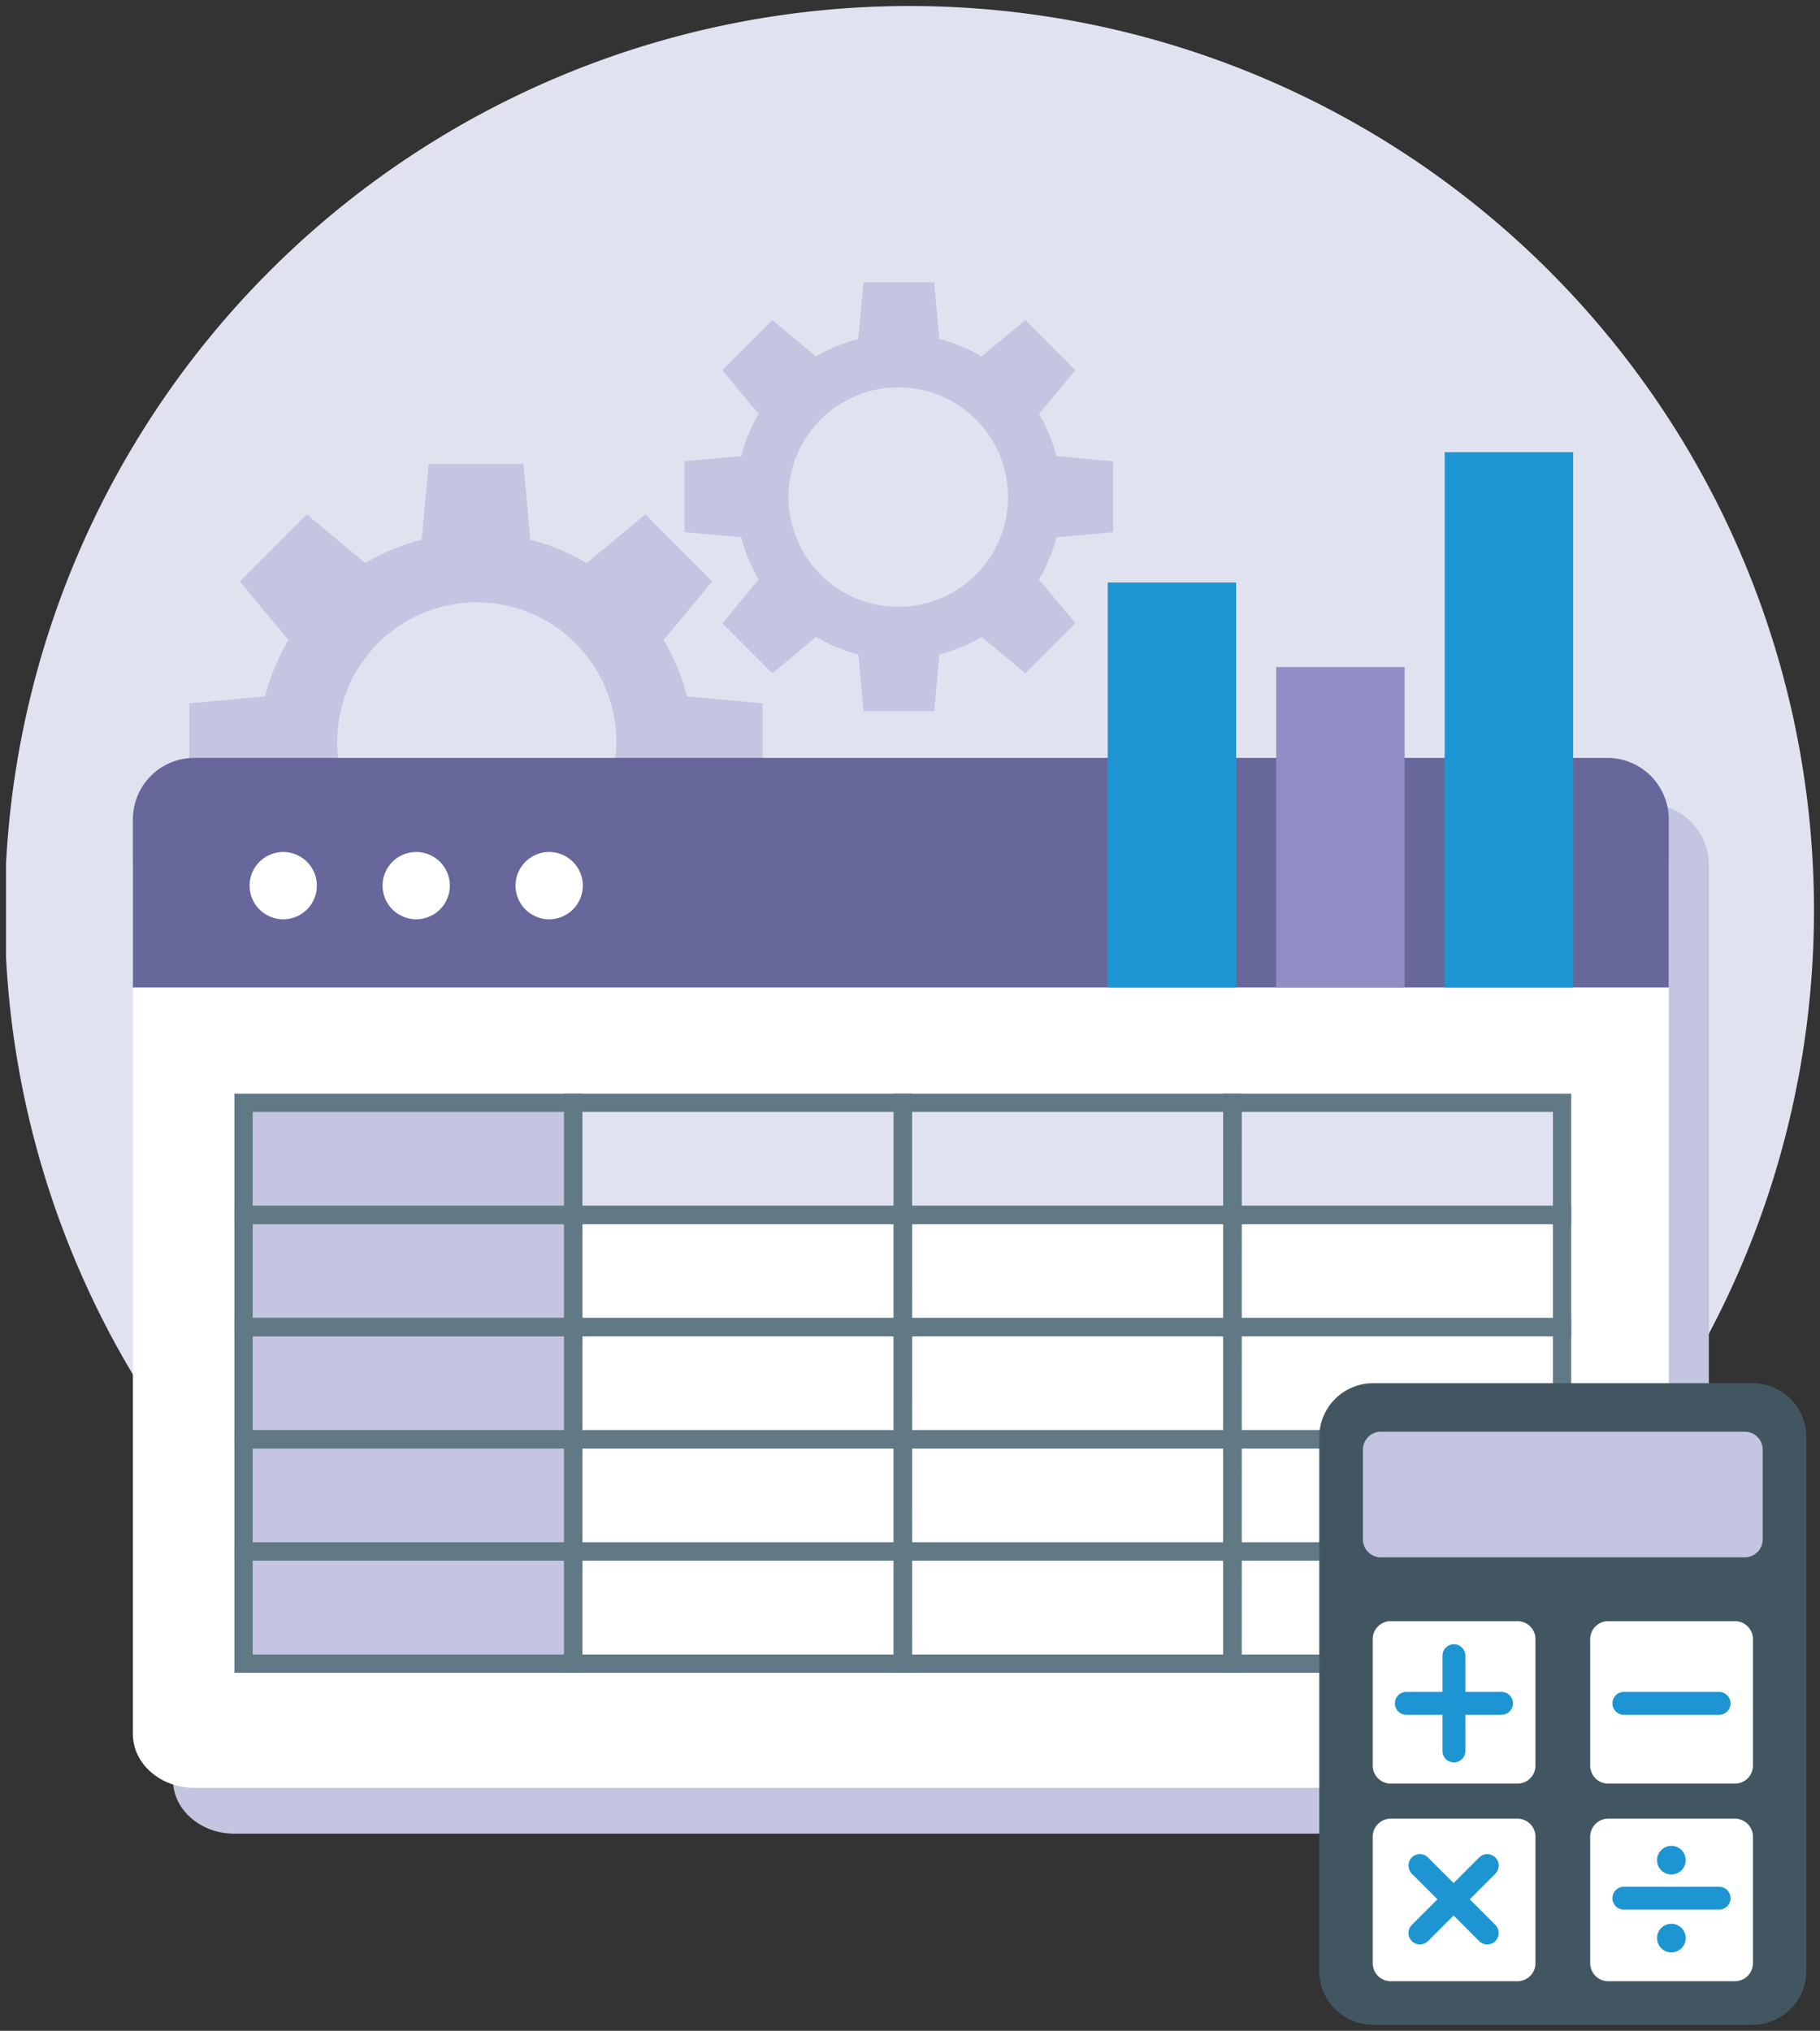
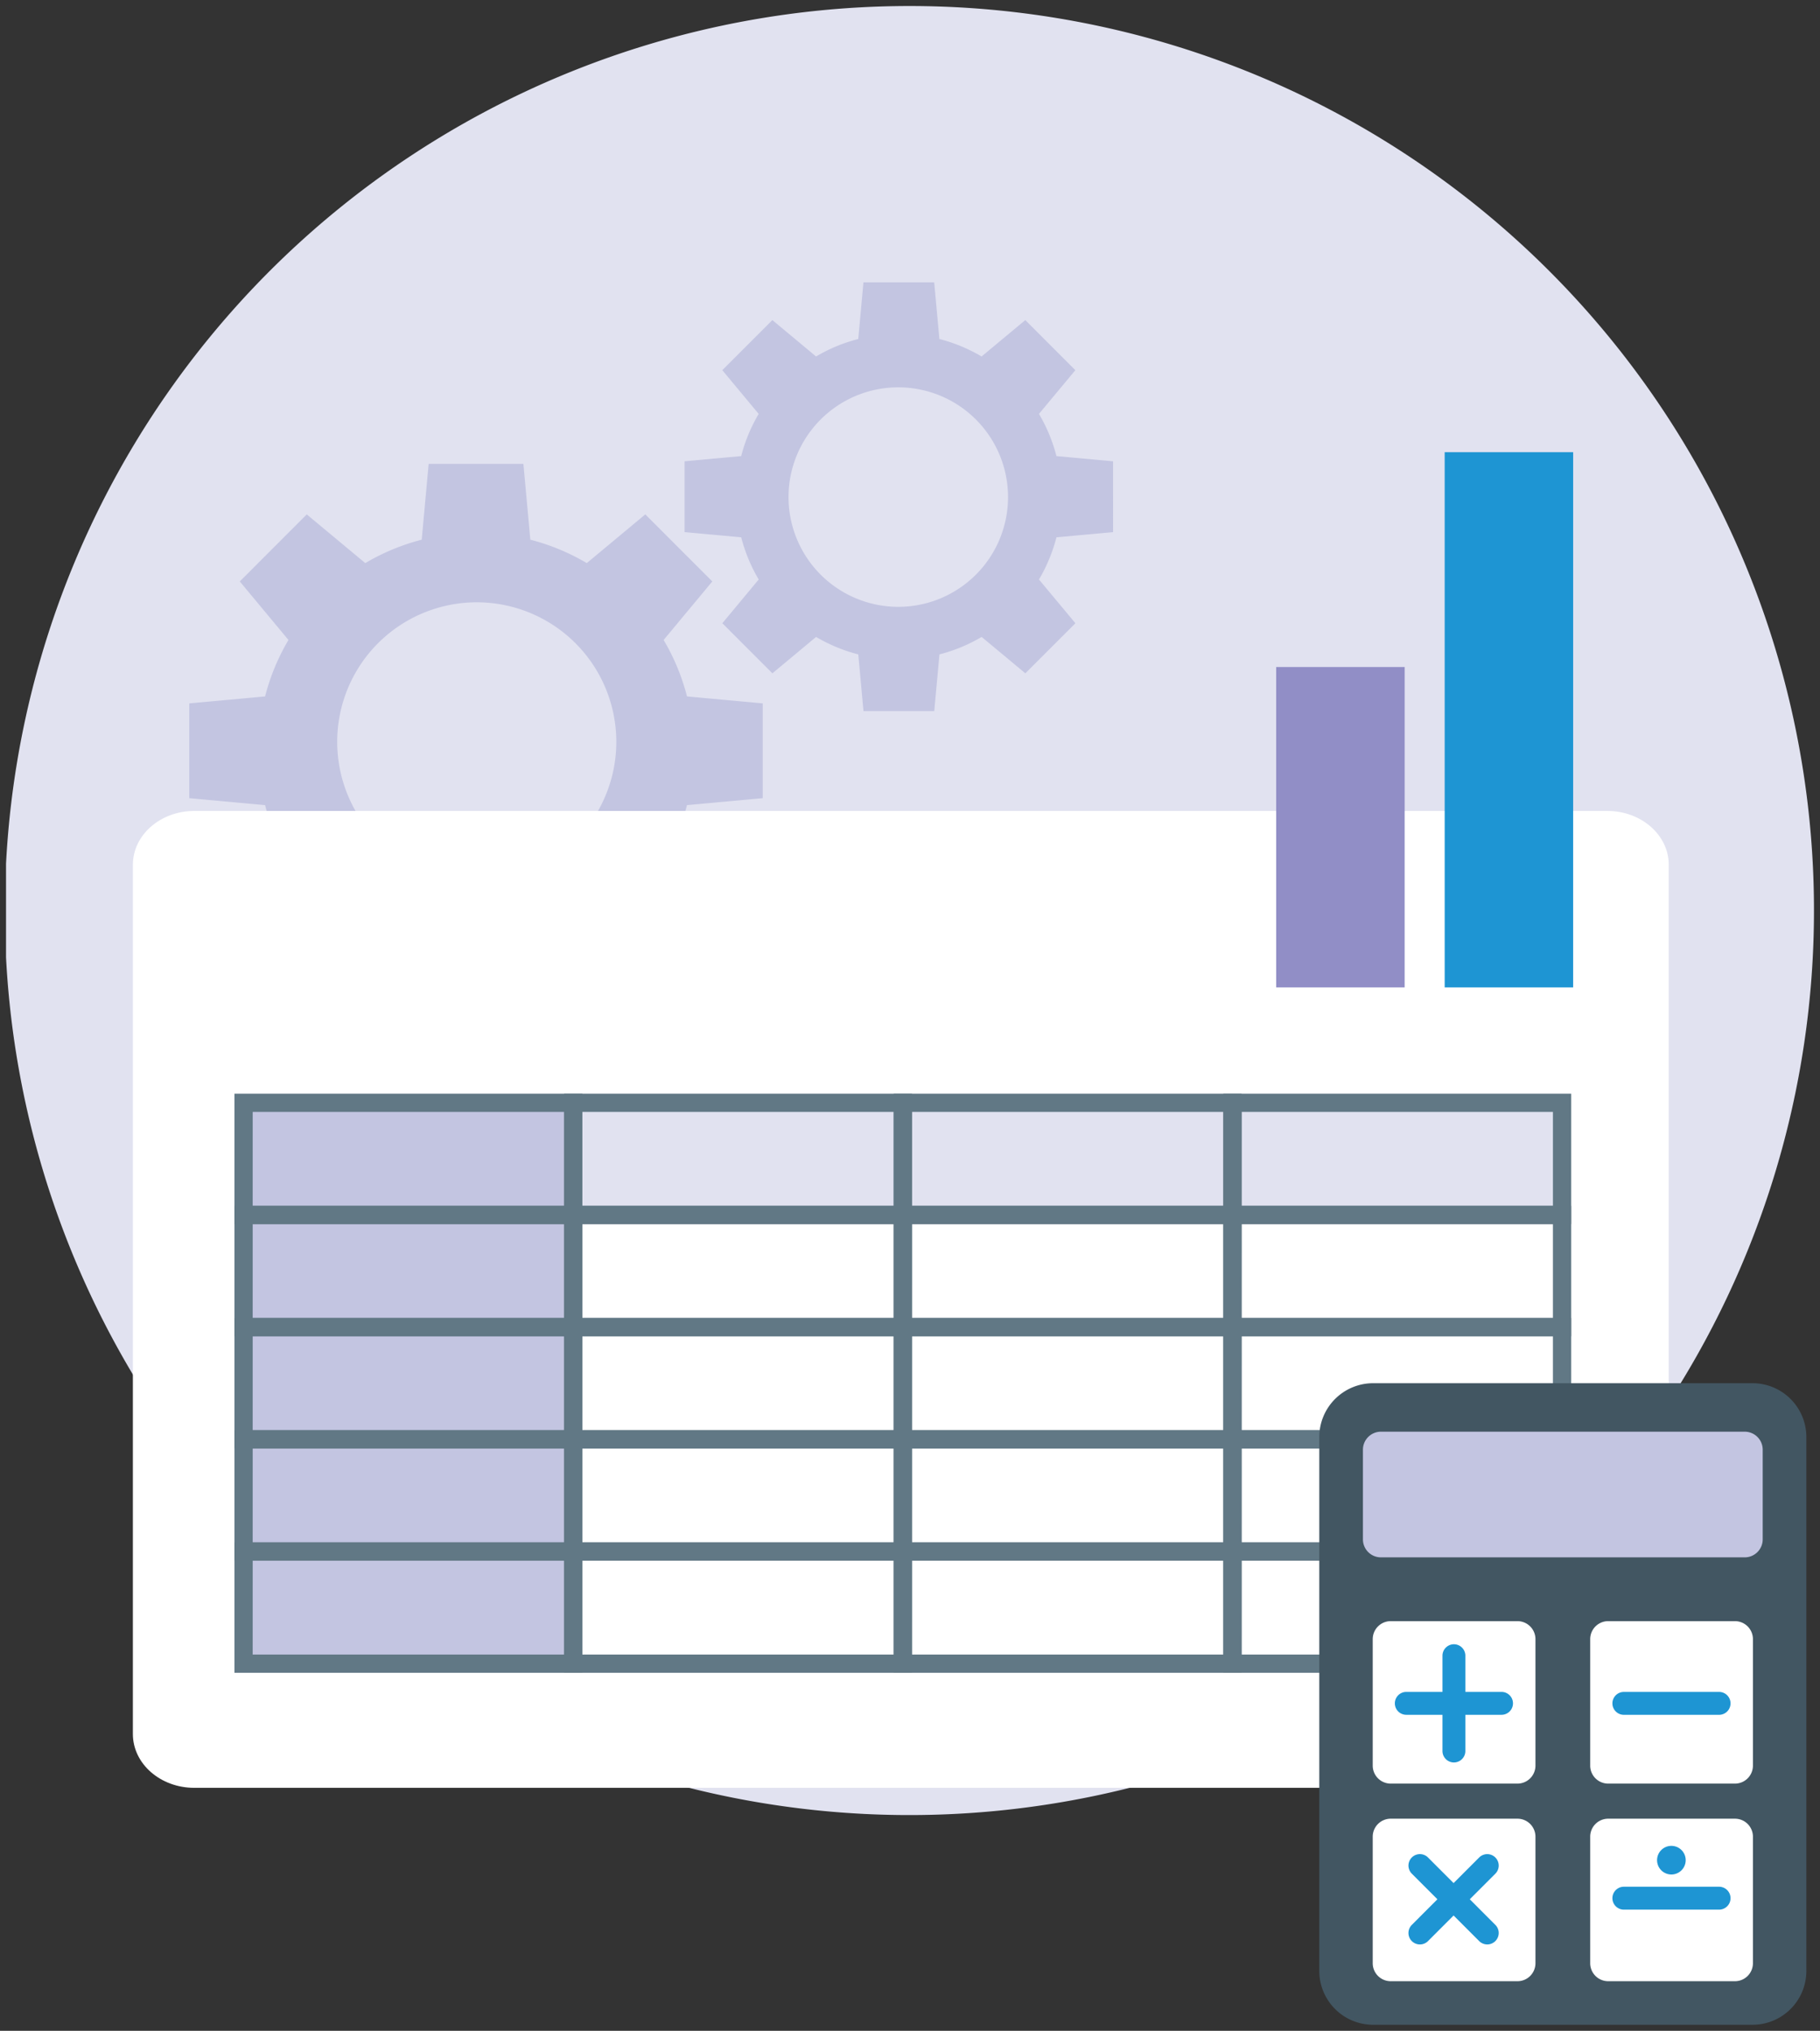
<svg xmlns="http://www.w3.org/2000/svg" width="302" height="337" viewBox="0 0 302 337">
  <rect x="0" y="0" width="302" height="337" fill="#333333" stroke="none" />
  <defs>
    <clipPath id="clip-path">
      <rect id="Rectangle_7494" data-name="Rectangle 7494" width="300" height="335" fill="none" />
    </clipPath>
    <clipPath id="clip-SVG_Acomba-Paie_image_ronde_2">
      <rect width="302" height="337" />
    </clipPath>
  </defs>
  <g id="SVG_Acomba-Paie_image_ronde_2" clip-path="url(#clip-SVG_Acomba-Paie_image_ronde_2)">
    <g id="Groupe_14814" data-name="Groupe 14814" transform="translate(1 1)">
      <g id="Groupe_14811" data-name="Groupe 14811" clip-path="url(#clip-path)">
        <path id="Tracé_51825" data-name="Tracé 51825" d="M150,0A150.1,150.1,0,1,0,300,150.1,150.047,150.047,0,0,0,150,0" fill="#e1e2f0" />
-         <path id="Tracé_51826" data-name="Tracé 51826" d="M272.365,132.377H37.887a10.192,10.192,0,0,0-10.188,10.2V294.351c0,4.936,4.561,8.936,10.188,8.936H272.365c5.627,0,10.189-4,10.189-8.936V142.573a10.193,10.193,0,0,0-10.189-10.2" fill="#c3c5e1" />
        <path id="Tracé_51827" data-name="Tracé 51827" d="M42.985,132.606a35.908,35.908,0,0,0,3.881,9.369l-8.078,9.715L49.9,162.814l9.709-8.083a35.906,35.906,0,0,0,9.363,3.884L70.13,171.2H85.851L87,158.615a35.905,35.905,0,0,0,9.363-3.884l9.708,8.083,11.117-11.124-8.078-9.714a35.931,35.931,0,0,0,3.882-9.37l12.573-1.153V115.722L113,114.568a35.939,35.939,0,0,0-3.882-9.369l8.078-9.714L106.075,84.361l-9.708,8.083A35.837,35.837,0,0,0,87,88.56L85.851,75.978H70.13L68.977,88.56a35.837,35.837,0,0,0-9.363,3.884L49.9,84.361,38.788,95.485l8.078,9.714a35.936,35.936,0,0,0-3.881,9.369l-12.574,1.154v15.731Zm11.969-10.515a23.156,23.156,0,1,1,23.155,23.17,23.163,23.163,0,0,1-23.155-23.17" fill="#c3c5e1" />
        <path id="Tracé_51828" data-name="Tracé 51828" d="M275.9,142.51V286.743c0,4.936-4.562,8.937-10.189,8.937H31.238c-5.627,0-10.189-4-10.189-8.937V142.51c0-4.936,4.562-8.938,10.189-8.938H265.715c5.627,0,10.189,4,10.189,8.938" fill="#fff" />
-         <path id="Tracé_51829" data-name="Tracé 51829" d="M275.9,134.965v27.893H21.049V134.965A10.192,10.192,0,0,1,31.238,124.77H265.715A10.192,10.192,0,0,1,275.9,134.965" fill="#67679b" />
        <rect id="Rectangle_7471" data-name="Rectangle 7471" width="54.696" height="18.615" transform="translate(39.418 182.001)" fill="#c3c5e1" />
        <rect id="Rectangle_7472" data-name="Rectangle 7472" width="54.696" height="18.615" transform="translate(94.115 182.001)" fill="#e1e2f0" />
        <rect id="Rectangle_7473" data-name="Rectangle 7473" width="54.696" height="18.615" transform="translate(148.811 182.001)" fill="#e1e2f0" />
        <rect id="Rectangle_7474" data-name="Rectangle 7474" width="54.696" height="18.615" transform="translate(203.507 182.001)" fill="#e1e2f0" />
        <rect id="Rectangle_7475" data-name="Rectangle 7475" width="54.696" height="18.615" transform="translate(39.418 200.616)" fill="#c3c5e1" />
        <rect id="Rectangle_7476" data-name="Rectangle 7476" width="54.696" height="18.615" transform="translate(94.115 200.616)" fill="#fff" />
        <rect id="Rectangle_7477" data-name="Rectangle 7477" width="54.696" height="18.615" transform="translate(148.811 200.616)" fill="#fff" />
        <rect id="Rectangle_7478" data-name="Rectangle 7478" width="54.696" height="18.615" transform="translate(203.507 200.616)" fill="#fff" />
        <rect id="Rectangle_7479" data-name="Rectangle 7479" width="54.696" height="18.615" transform="translate(39.418 219.23)" fill="#c3c5e1" />
        <rect id="Rectangle_7480" data-name="Rectangle 7480" width="54.696" height="18.615" transform="translate(94.115 219.23)" fill="#fff" />
        <rect id="Rectangle_7481" data-name="Rectangle 7481" width="54.696" height="18.615" transform="translate(148.811 219.23)" fill="#fff" />
        <rect id="Rectangle_7482" data-name="Rectangle 7482" width="54.696" height="18.615" transform="translate(203.507 219.23)" fill="#fff" />
        <rect id="Rectangle_7483" data-name="Rectangle 7483" width="54.696" height="18.615" transform="translate(39.418 237.845)" fill="#c3c5e1" />
        <rect id="Rectangle_7484" data-name="Rectangle 7484" width="54.696" height="18.615" transform="translate(94.115 237.845)" fill="#fff" />
        <rect id="Rectangle_7485" data-name="Rectangle 7485" width="54.696" height="18.615" transform="translate(148.811 237.845)" fill="#fff" />
        <rect id="Rectangle_7486" data-name="Rectangle 7486" width="54.696" height="18.615" transform="translate(203.507 237.845)" fill="#fff" />
        <rect id="Rectangle_7487" data-name="Rectangle 7487" width="54.696" height="18.615" transform="translate(39.418 256.459)" fill="#c3c5e1" />
        <rect id="Rectangle_7488" data-name="Rectangle 7488" width="54.696" height="18.615" transform="translate(94.115 256.459)" fill="#fff" />
        <rect id="Rectangle_7489" data-name="Rectangle 7489" width="54.696" height="18.615" transform="translate(148.811 256.459)" fill="#fff" />
        <rect id="Rectangle_7490" data-name="Rectangle 7490" width="54.696" height="18.615" transform="translate(203.507 256.459)" fill="#fff" />
        <path id="Tracé_51830" data-name="Tracé 51830" d="M94.679,201.18H38.855V181.437H94.679Zm-54.7-1.129H93.55V182.565H39.982Z" fill="#617885" />
        <path id="Tracé_51831" data-name="Tracé 51831" d="M94.679,201.18H38.855V181.437H94.679Zm-54.7-1.129H93.55V182.565H39.982Z" fill="none" stroke="#617885" stroke-miterlimit="10" stroke-width="1.901" />
        <path id="Tracé_51832" data-name="Tracé 51832" d="M149.375,201.18H93.551V181.437h55.824Zm-54.7-1.129h53.568V182.565H94.679Z" fill="#617885" />
        <path id="Tracé_51833" data-name="Tracé 51833" d="M149.375,201.18H93.551V181.437h55.824Zm-54.7-1.129h53.568V182.565H94.679Z" fill="none" stroke="#617885" stroke-miterlimit="10" stroke-width="1.901" />
        <path id="Tracé_51834" data-name="Tracé 51834" d="M204.071,201.18H148.247V181.437h55.824Zm-54.7-1.129h53.568V182.565H149.375Z" fill="#617885" />
        <path id="Tracé_51835" data-name="Tracé 51835" d="M204.071,201.18H148.247V181.437h55.824Zm-54.7-1.129h53.568V182.565H149.375Z" fill="none" stroke="#617885" stroke-miterlimit="10" stroke-width="1.901" />
        <path id="Tracé_51836" data-name="Tracé 51836" d="M258.767,201.18H202.943V181.437h55.824Zm-54.7-1.129h53.568V182.565H204.071Z" fill="#617885" />
        <path id="Tracé_51837" data-name="Tracé 51837" d="M258.767,201.18H202.943V181.437h55.824Zm-54.7-1.129h53.568V182.565H204.071Z" fill="none" stroke="#617885" stroke-miterlimit="10" stroke-width="1.901" />
        <path id="Tracé_51838" data-name="Tracé 51838" d="M94.679,219.794H38.855V200.051H94.679Zm-54.7-1.128H93.55V201.18H39.982Z" fill="#617885" />
        <path id="Tracé_51839" data-name="Tracé 51839" d="M94.679,219.794H38.855V200.051H94.679Zm-54.7-1.128H93.55V201.18H39.982Z" fill="none" stroke="#617885" stroke-miterlimit="10" stroke-width="1.901" />
        <path id="Tracé_51840" data-name="Tracé 51840" d="M149.375,219.794H93.551V200.051h55.824Zm-54.7-1.128h53.568V201.18H94.679Z" fill="#617885" />
        <path id="Tracé_51841" data-name="Tracé 51841" d="M149.375,219.794H93.551V200.051h55.824Zm-54.7-1.128h53.568V201.18H94.679Z" fill="none" stroke="#617885" stroke-miterlimit="10" stroke-width="1.901" />
        <path id="Tracé_51842" data-name="Tracé 51842" d="M204.071,219.794H148.247V200.051h55.824Zm-54.7-1.128h53.568V201.18H149.375Z" fill="#617885" />
        <path id="Tracé_51843" data-name="Tracé 51843" d="M204.071,219.794H148.247V200.051h55.824Zm-54.7-1.128h53.568V201.18H149.375Z" fill="none" stroke="#617885" stroke-miterlimit="10" stroke-width="1.901" />
        <path id="Tracé_51844" data-name="Tracé 51844" d="M258.767,219.794H202.943V200.051h55.824Zm-54.7-1.128h53.568V201.18H204.071Z" fill="#617885" />
        <path id="Tracé_51845" data-name="Tracé 51845" d="M258.767,219.794H202.943V200.051h55.824Zm-54.7-1.128h53.568V201.18H204.071Z" fill="none" stroke="#617885" stroke-miterlimit="10" stroke-width="1.901" />
        <path id="Tracé_51846" data-name="Tracé 51846" d="M94.679,238.409H38.855V218.666H94.679Zm-54.7-1.129H93.55V219.794H39.982Z" fill="#617885" />
        <path id="Tracé_51847" data-name="Tracé 51847" d="M94.679,238.409H38.855V218.666H94.679Zm-54.7-1.129H93.55V219.794H39.982Z" fill="none" stroke="#617885" stroke-miterlimit="10" stroke-width="1.901" />
        <path id="Tracé_51848" data-name="Tracé 51848" d="M149.375,238.409H93.551V218.666h55.824Zm-54.7-1.129h53.568V219.794H94.679Z" fill="#617885" />
        <path id="Tracé_51849" data-name="Tracé 51849" d="M149.375,238.409H93.551V218.666h55.824Zm-54.7-1.129h53.568V219.794H94.679Z" fill="none" stroke="#617885" stroke-miterlimit="10" stroke-width="1.901" />
        <path id="Tracé_51850" data-name="Tracé 51850" d="M204.071,238.409H148.247V218.666h55.824Zm-54.7-1.129h53.568V219.794H149.375Z" fill="#617885" />
        <path id="Tracé_51851" data-name="Tracé 51851" d="M204.071,238.409H148.247V218.666h55.824Zm-54.7-1.129h53.568V219.794H149.375Z" fill="none" stroke="#617885" stroke-miterlimit="10" stroke-width="1.901" />
        <path id="Tracé_51852" data-name="Tracé 51852" d="M258.767,238.409H202.943V218.666h55.824Zm-54.7-1.129h53.568V219.794H204.071Z" fill="#617885" />
        <path id="Tracé_51853" data-name="Tracé 51853" d="M258.767,238.409H202.943V218.666h55.824Zm-54.7-1.129h53.568V219.794H204.071Z" fill="none" stroke="#617885" stroke-miterlimit="10" stroke-width="1.901" />
        <path id="Tracé_51854" data-name="Tracé 51854" d="M94.679,257.024H38.855V237.281H94.679Zm-54.7-1.129H93.55V238.409H39.982Z" fill="#617885" />
        <path id="Tracé_51855" data-name="Tracé 51855" d="M94.679,257.024H38.855V237.281H94.679Zm-54.7-1.129H93.55V238.409H39.982Z" fill="none" stroke="#617885" stroke-miterlimit="10" stroke-width="1.901" />
        <path id="Tracé_51856" data-name="Tracé 51856" d="M149.375,257.024H93.551V237.281h55.824Zm-54.7-1.129h53.568V238.409H94.679Z" fill="#617885" />
        <path id="Tracé_51857" data-name="Tracé 51857" d="M149.375,257.024H93.551V237.281h55.824Zm-54.7-1.129h53.568V238.409H94.679Z" fill="none" stroke="#617885" stroke-miterlimit="10" stroke-width="1.901" />
-         <path id="Tracé_51858" data-name="Tracé 51858" d="M204.071,257.024H148.247V237.281h55.824Zm-54.7-1.129h53.568V238.409H149.375Z" fill="#617885" />
        <path id="Tracé_51859" data-name="Tracé 51859" d="M204.071,257.024H148.247V237.281h55.824Zm-54.7-1.129h53.568V238.409H149.375Z" fill="none" stroke="#617885" stroke-miterlimit="10" stroke-width="1.901" />
        <path id="Tracé_51860" data-name="Tracé 51860" d="M258.767,257.024H202.943V237.281h55.824Zm-54.7-1.129h53.568V238.409H204.071Z" fill="#617885" />
        <path id="Tracé_51861" data-name="Tracé 51861" d="M258.767,257.024H202.943V237.281h55.824Zm-54.7-1.129h53.568V238.409H204.071Z" fill="none" stroke="#617885" stroke-miterlimit="10" stroke-width="1.901" />
        <path id="Tracé_51862" data-name="Tracé 51862" d="M94.679,275.638H38.855V255.9H94.679Zm-54.7-1.129H93.55V257.023H39.982Z" fill="#617885" />
        <path id="Tracé_51863" data-name="Tracé 51863" d="M94.679,275.638H38.855V255.9H94.679Zm-54.7-1.129H93.55V257.023H39.982Z" fill="none" stroke="#617885" stroke-miterlimit="10" stroke-width="1.901" />
        <path id="Tracé_51864" data-name="Tracé 51864" d="M149.375,275.638H93.551V255.9h55.824Zm-54.7-1.129h53.568V257.023H94.679Z" fill="#617885" />
        <path id="Tracé_51865" data-name="Tracé 51865" d="M149.375,275.638H93.551V255.9h55.824Zm-54.7-1.129h53.568V257.023H94.679Z" fill="none" stroke="#617885" stroke-miterlimit="10" stroke-width="1.901" />
        <path id="Tracé_51866" data-name="Tracé 51866" d="M204.071,275.638H148.247V255.9h55.824Zm-54.7-1.129h53.568V257.023H149.375Z" fill="#617885" />
        <path id="Tracé_51867" data-name="Tracé 51867" d="M204.071,275.638H148.247V255.9h55.824Zm-54.7-1.129h53.568V257.023H149.375Z" fill="none" stroke="#617885" stroke-miterlimit="10" stroke-width="1.901" />
        <path id="Tracé_51868" data-name="Tracé 51868" d="M258.767,275.638H202.943V255.9h55.824Zm-54.7-1.129h53.568V257.023H204.071Z" fill="#617885" />
        <path id="Tracé_51869" data-name="Tracé 51869" d="M258.767,275.638H202.943V255.9h55.824Zm-54.7-1.129h53.568V257.023H204.071Z" fill="none" stroke="#617885" stroke-miterlimit="10" stroke-width="1.901" />
        <path id="Tracé_51870" data-name="Tracé 51870" d="M40.418,145.963A5.58,5.58,0,1,1,46,151.546a5.581,5.581,0,0,1-5.58-5.583" fill="#fff" />
        <path id="Tracé_51871" data-name="Tracé 51871" d="M62.483,145.963a5.58,5.58,0,1,1,5.58,5.583,5.581,5.581,0,0,1-5.58-5.583" fill="#fff" />
        <path id="Tracé_51872" data-name="Tracé 51872" d="M84.548,145.963a5.58,5.58,0,1,1,5.58,5.583,5.581,5.581,0,0,1-5.58-5.583" fill="#fff" />
        <path id="Tracé_51873" data-name="Tracé 51873" d="M121.994,88.163a26.832,26.832,0,0,0,2.9,7l-6.035,7.259,8.306,8.311,7.253-6.039a26.875,26.875,0,0,0,7,2.9l.861,9.4h11.746l.862-9.4a26.84,26.84,0,0,0,7-2.9l7.253,6.039,8.306-8.311L171.4,95.164a26.819,26.819,0,0,0,2.9-7l9.4-.861V75.548l-9.4-.862a26.826,26.826,0,0,0-2.9-7l6.036-7.258-8.306-8.311-7.253,6.039a26.806,26.806,0,0,0-7-2.9l-.862-9.4H142.275l-.861,9.4a26.806,26.806,0,0,0-7,2.9l-7.253-6.039-8.306,8.311,6.035,7.258a26.861,26.861,0,0,0-2.9,7l-9.394.862V87.3Zm7.849-6.685A18.212,18.212,0,1,1,148.055,99.7a18.218,18.218,0,0,1-18.212-18.224" fill="#c3c5e1" />
-         <rect id="Rectangle_7491" data-name="Rectangle 7491" width="21.317" height="67.195" transform="translate(182.802 95.66)" fill="#1e95d3" />
        <rect id="Rectangle_7492" data-name="Rectangle 7492" width="21.317" height="53.167" transform="translate(210.762 109.688)" fill="#918ec6" />
        <rect id="Rectangle_7493" data-name="Rectangle 7493" width="21.317" height="88.817" transform="translate(238.722 74.038)" fill="#1e95d3" />
        <path id="Tracé_51874" data-name="Tracé 51874" d="M298.337,237.9v87.725a8.85,8.85,0,0,1-8.856,8.844H227.172a8.85,8.85,0,0,1-8.857-8.844V237.9a8.851,8.851,0,0,1,8.857-8.844h62.309a8.85,8.85,0,0,1,8.856,8.844" fill="#fff" />
        <path id="Tracé_51875" data-name="Tracé 51875" d="M298.737,237.465v88.6A8.939,8.939,0,0,1,289.792,335H226.86a8.939,8.939,0,0,1-8.945-8.932v-88.6a8.938,8.938,0,0,1,8.945-8.932h62.932a8.938,8.938,0,0,1,8.945,8.932m-44.953,66.318a2.987,2.987,0,0,0-2.989-2.985H229.77a2.987,2.987,0,0,0-2.989,2.985v21a2.986,2.986,0,0,0,2.989,2.984h21.025a2.986,2.986,0,0,0,2.989-2.984Zm0-32.782a2.988,2.988,0,0,0-2.989-2.985H229.77A2.988,2.988,0,0,0,226.781,271v20.994a2.987,2.987,0,0,0,2.989,2.985h21.025a2.987,2.987,0,0,0,2.989-2.985Zm36.087,32.782a2.986,2.986,0,0,0-2.988-2.985H265.857a2.987,2.987,0,0,0-2.989,2.985v21a2.986,2.986,0,0,0,2.989,2.984h21.026a2.986,2.986,0,0,0,2.988-2.984Zm0-32.782a2.987,2.987,0,0,0-2.988-2.985H265.857A2.987,2.987,0,0,0,262.868,271v20.994a2.986,2.986,0,0,0,2.989,2.985h21.026a2.986,2.986,0,0,0,2.988-2.985Z" fill="#425662" />
        <path id="Tracé_51876" data-name="Tracé 51876" d="M225.157,254.45a2.986,2.986,0,0,0,2.989,2.984h60.359a2.986,2.986,0,0,0,2.988-2.984V239.566a2.987,2.987,0,0,0-2.988-2.985H228.146a2.988,2.988,0,0,0-2.989,2.985Z" fill="#c3c5e1" />
        <path id="Tracé_51877" data-name="Tracé 51877" d="M284.254,283.564h-15.8a1.9,1.9,0,0,1,0-3.8h15.8a1.9,1.9,0,0,1,0,3.8" fill="#1e95d3" />
        <path id="Tracé_51878" data-name="Tracé 51878" d="M248.154,279.761h-6v-6.006a1.9,1.9,0,1,0-3.8,0v6.006h-6a1.9,1.9,0,0,0,0,3.8h6v6.006a1.9,1.9,0,1,0,3.8,0v-6.006h6a1.9,1.9,0,0,0,0-3.8" fill="#1e95d3" />
        <path id="Tracé_51879" data-name="Tracé 51879" d="M242.887,314.174l4.243-4.247a1.9,1.9,0,0,0-2.687-2.688l-4.243,4.247-4.243-4.247a1.9,1.9,0,1,0-2.686,2.688l4.243,4.247-4.243,4.248a1.9,1.9,0,1,0,2.686,2.688l4.243-4.246,4.243,4.246a1.9,1.9,0,0,0,2.687-2.688Z" fill="#1e95d3" />
        <path id="Tracé_51880" data-name="Tracé 51880" d="M284.254,315.893h-15.8a1.9,1.9,0,0,1,0-3.8h15.8a1.9,1.9,0,0,1,0,3.8" fill="#1e95d3" />
        <path id="Tracé_51881" data-name="Tracé 51881" d="M278.714,307.687a2.375,2.375,0,1,1-2.375-2.377,2.376,2.376,0,0,1,2.375,2.377" fill="#1e95d3" />
-         <path id="Tracé_51882" data-name="Tracé 51882" d="M278.714,320.618a2.375,2.375,0,1,1-2.375-2.377,2.376,2.376,0,0,1,2.375,2.377" fill="#1e95d3" />
      </g>
    </g>
  </g>
</svg>